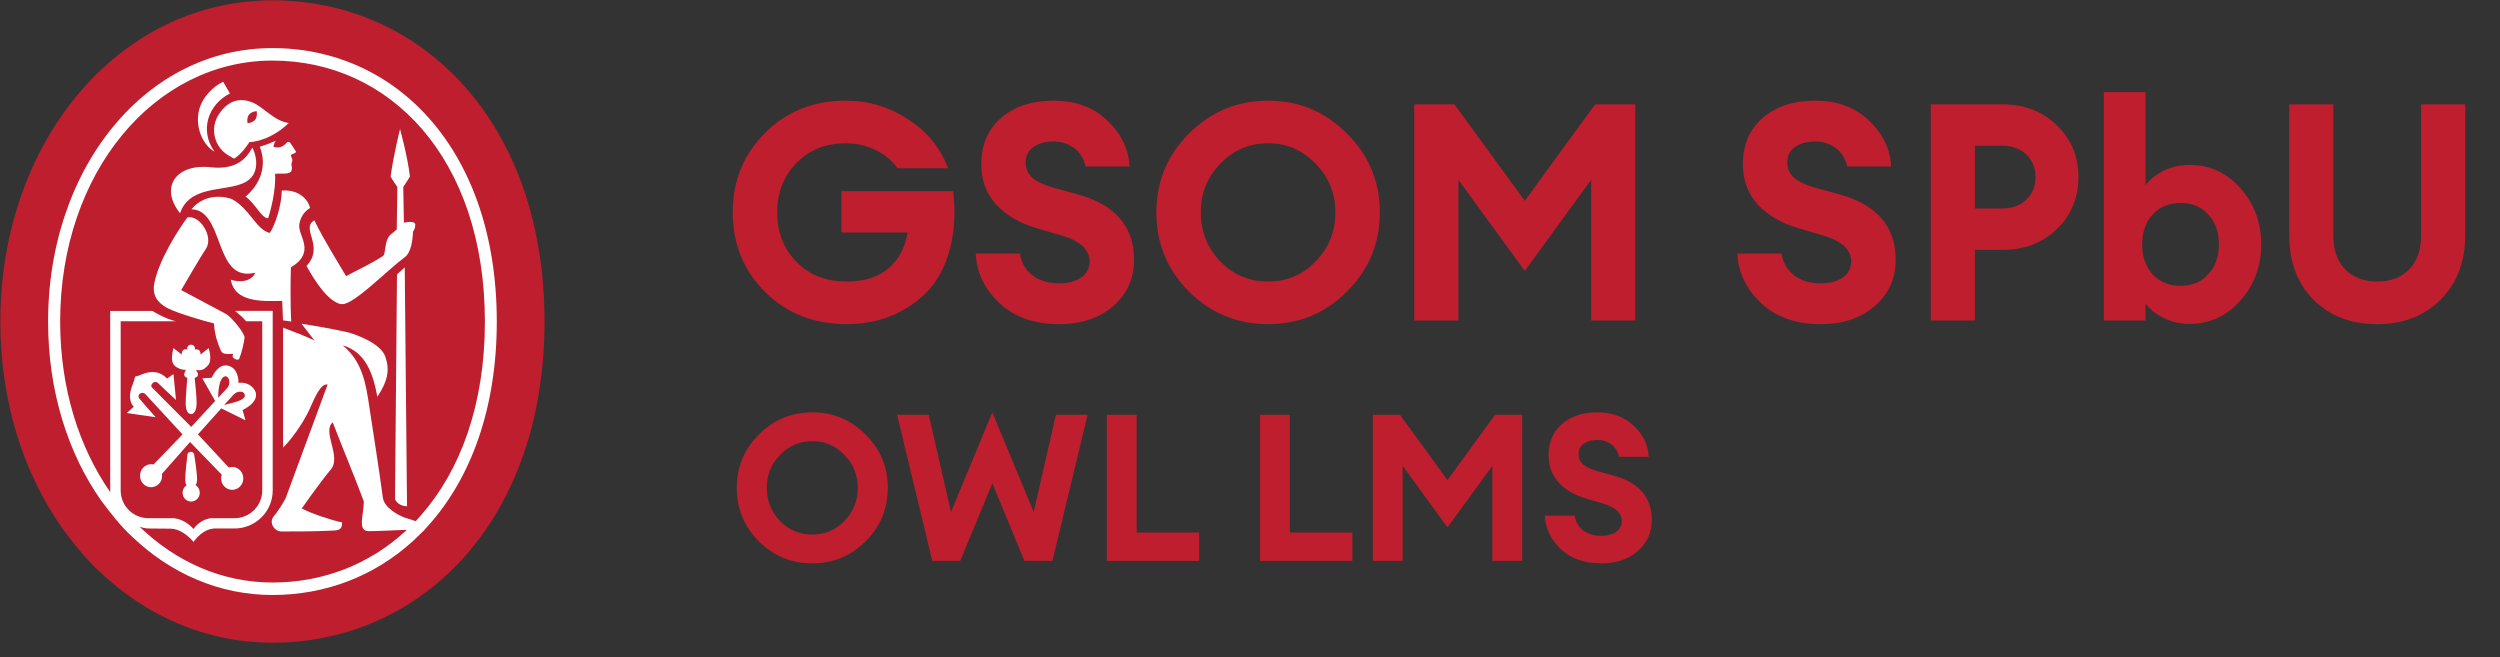
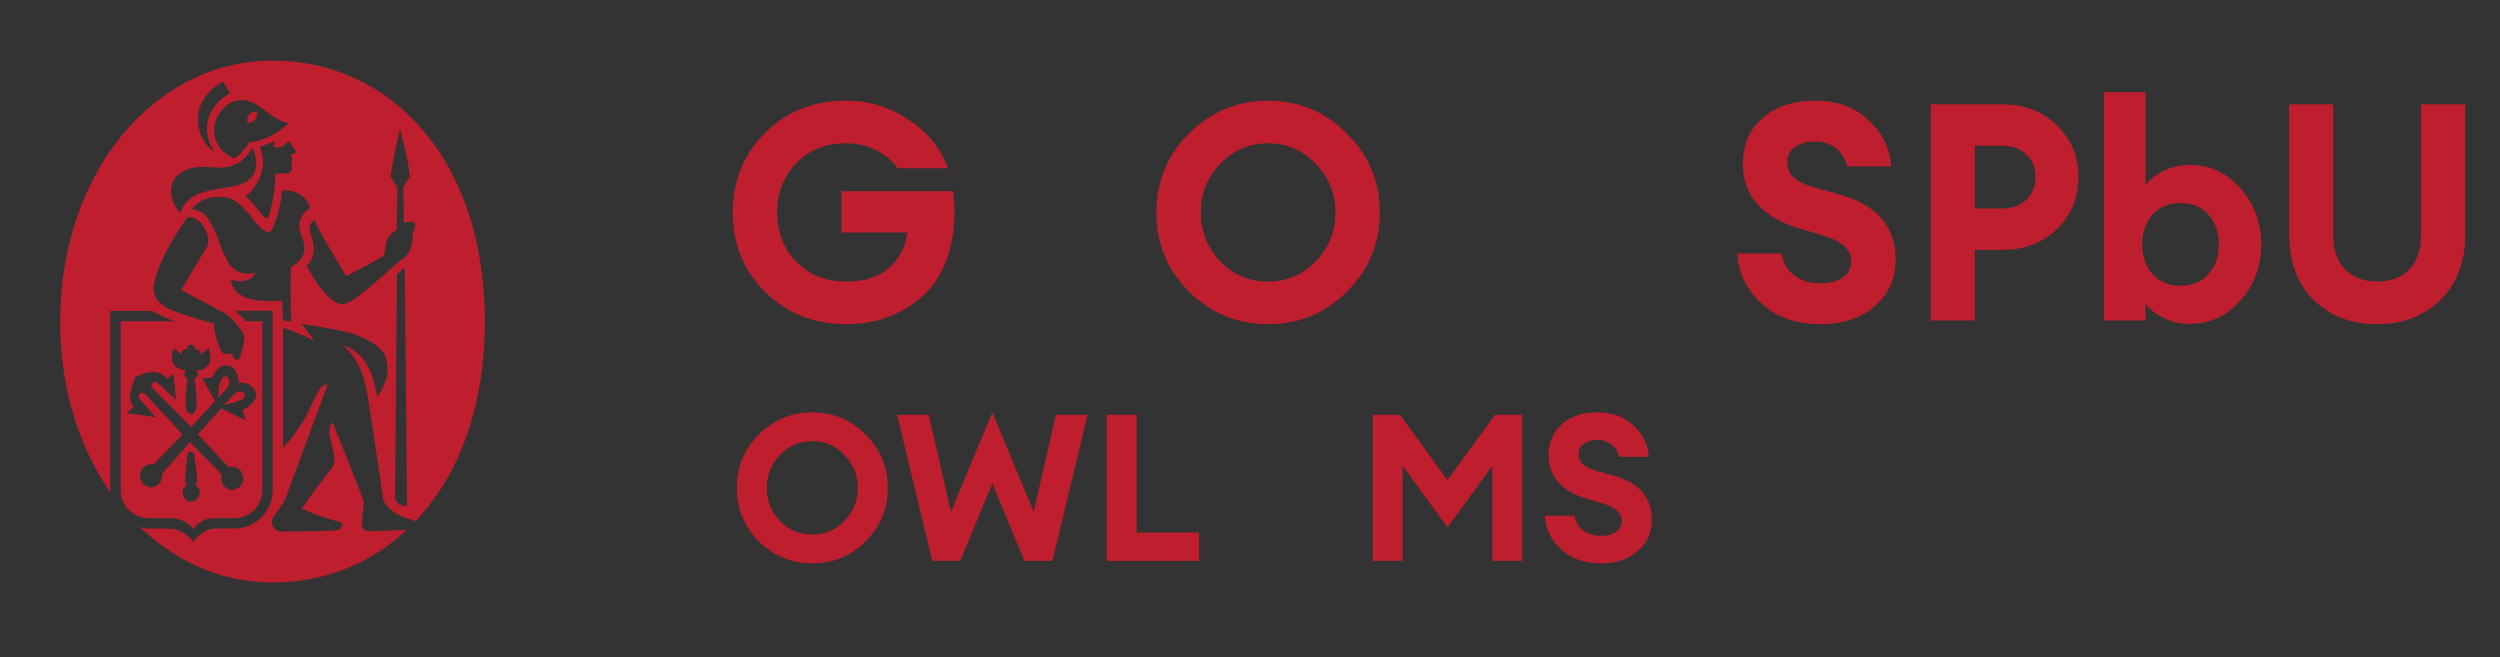
<svg xmlns="http://www.w3.org/2000/svg" width="156" height="41" viewBox="0 0 156 41" fill="none">
  <rect x="0" y="0" width="156" height="41" fill="#333333" stroke="none" />
  <path d="M52.828 20.228C50.789 20.228 49.091 19.557 47.736 18.214C46.393 16.871 45.722 15.218 45.722 13.255C45.722 11.292 46.393 9.639 47.736 8.296C49.079 6.953 50.763 6.282 52.79 6.282C54.209 6.282 55.507 6.675 56.685 7.46C57.876 8.233 58.699 9.246 59.155 10.5H56.001C55.672 10.019 55.216 9.639 54.633 9.36C54.063 9.081 53.449 8.942 52.79 8.942C51.523 8.942 50.491 9.354 49.693 10.177C48.895 11 48.496 12.026 48.496 13.255C48.496 14.484 48.895 15.51 49.693 16.333C50.491 17.156 51.536 17.568 52.828 17.568C53.905 17.568 54.766 17.302 55.412 16.77C56.071 16.225 56.476 15.472 56.628 14.509H52.505V11.925H59.478C59.63 13.268 59.56 14.477 59.269 15.554C58.978 16.631 58.515 17.505 57.882 18.176C57.249 18.835 56.501 19.341 55.64 19.696C54.779 20.051 53.841 20.228 52.828 20.228Z" fill="#BE1E2D" />
-   <path d="M66.073 20.228C64.54 20.228 63.305 19.791 62.368 18.917C61.43 18.03 60.936 16.998 60.886 15.82H63.641C63.742 16.415 64.014 16.878 64.458 17.207C64.901 17.524 65.439 17.682 66.073 17.682C66.643 17.682 67.105 17.562 67.46 17.321C67.814 17.068 67.992 16.732 67.992 16.314C67.992 15.567 67.39 15.022 66.187 14.68L64.762 14.262C63.66 13.945 62.798 13.451 62.178 12.78C61.557 12.109 61.24 11.273 61.228 10.272C61.228 9.043 61.639 8.074 62.463 7.365C63.286 6.643 64.382 6.282 65.75 6.282C67.13 6.282 68.251 6.7 69.113 7.536C69.974 8.359 70.43 9.309 70.481 10.386H67.745C67.605 9.854 67.352 9.461 66.985 9.208C66.617 8.955 66.206 8.828 65.75 8.828C65.243 8.828 64.825 8.942 64.496 9.17C64.179 9.385 64.014 9.689 64.002 10.082C63.989 10.487 64.122 10.817 64.401 11.07C64.679 11.323 65.11 11.532 65.693 11.697L67.27 12.134C69.6 12.78 70.766 14.142 70.766 16.219C70.766 17.384 70.329 18.347 69.455 19.107C68.593 19.854 67.466 20.228 66.073 20.228Z" fill="#BE1E2D" />
  <path d="M76.146 16.314C76.969 17.15 77.963 17.568 79.129 17.568C80.294 17.568 81.282 17.15 82.093 16.314C82.916 15.465 83.328 14.446 83.328 13.255C83.328 12.064 82.916 11.051 82.093 10.215C81.282 9.366 80.294 8.942 79.129 8.942C77.963 8.942 76.969 9.366 76.146 10.215C75.335 11.051 74.93 12.064 74.93 13.255C74.93 14.446 75.335 15.465 76.146 16.314ZM84.05 18.195C82.695 19.55 81.054 20.228 79.129 20.228C77.204 20.228 75.557 19.55 74.189 18.195C72.834 16.827 72.156 15.18 72.156 13.255C72.156 11.33 72.834 9.689 74.189 8.334C75.557 6.966 77.204 6.282 79.129 6.282C81.054 6.282 82.695 6.966 84.05 8.334C85.418 9.689 86.102 11.33 86.102 13.255C86.102 15.18 85.418 16.827 84.05 18.195Z" fill="#BE1E2D" />
-   <path d="M88.249 6.51H90.757L95.146 12.533L99.535 6.51H102.043V20H99.288V11.222L95.146 16.903L91.004 11.222V20H88.249V6.51Z" fill="#BE1E2D" />
  <path d="M113.598 20.228C112.065 20.228 110.83 19.791 109.893 18.917C108.955 18.03 108.461 16.998 108.411 15.82H111.166C111.267 16.415 111.539 16.878 111.983 17.207C112.426 17.524 112.964 17.682 113.598 17.682C114.168 17.682 114.63 17.562 114.985 17.321C115.339 17.068 115.517 16.732 115.517 16.314C115.517 15.567 114.915 15.022 113.712 14.68L112.287 14.262C111.185 13.945 110.323 13.451 109.703 12.78C109.082 12.109 108.765 11.273 108.753 10.272C108.753 9.043 109.164 8.074 109.988 7.365C110.811 6.643 111.907 6.282 113.275 6.282C114.655 6.282 115.776 6.7 116.638 7.536C117.499 8.359 117.955 9.309 118.006 10.386H115.27C115.13 9.854 114.877 9.461 114.51 9.208C114.142 8.955 113.731 8.828 113.275 8.828C112.768 8.828 112.35 8.942 112.021 9.17C111.704 9.385 111.539 9.689 111.527 10.082C111.514 10.487 111.647 10.817 111.926 11.07C112.204 11.323 112.635 11.532 113.218 11.697L114.795 12.134C117.125 12.78 118.291 14.142 118.291 16.219C118.291 17.384 117.854 18.347 116.98 19.107C116.118 19.854 114.991 20.228 113.598 20.228Z" fill="#BE1E2D" />
  <path d="M128.345 7.821C129.244 8.682 129.694 9.759 129.694 11.051C129.694 12.343 129.244 13.426 128.345 14.3C127.446 15.161 126.318 15.592 124.963 15.592H123.234V20H120.479V6.51H124.963C126.318 6.51 127.446 6.947 128.345 7.821ZM126.445 12.457C126.825 12.09 127.015 11.621 127.015 11.051C127.015 10.481 126.825 10.012 126.445 9.645C126.065 9.278 125.558 9.094 124.925 9.094H123.234V13.008H124.925C125.558 13.008 126.065 12.824 126.445 12.457Z" fill="#BE1E2D" />
  <path d="M136.636 20.209C136.028 20.209 135.477 20.082 134.983 19.829C134.489 19.576 134.122 19.278 133.881 18.936V20H131.278V5.75H133.881V11.564C134.122 11.222 134.489 10.924 134.983 10.671C135.477 10.418 136.028 10.291 136.636 10.291C137.89 10.291 138.948 10.779 139.809 11.754C140.671 12.729 141.101 13.895 141.101 15.25C141.101 16.605 140.671 17.771 139.809 18.746C138.948 19.721 137.89 20.209 136.636 20.209ZM134.318 17.112C134.762 17.593 135.344 17.834 136.066 17.834C136.788 17.834 137.365 17.593 137.795 17.112C138.239 16.631 138.46 16.01 138.46 15.25C138.46 14.49 138.239 13.869 137.795 13.388C137.365 12.907 136.788 12.666 136.066 12.666C135.344 12.666 134.762 12.907 134.318 13.388C133.888 13.869 133.672 14.49 133.672 15.25C133.672 16.01 133.888 16.631 134.318 17.112Z" fill="#BE1E2D" />
  <path d="M148.337 20.228C146.703 20.228 145.38 19.721 144.366 18.708C143.353 17.695 142.846 16.352 142.846 14.68V6.51H145.601V14.718C145.601 15.605 145.848 16.301 146.342 16.808C146.836 17.315 147.501 17.568 148.337 17.568C149.173 17.568 149.838 17.315 150.332 16.808C150.826 16.301 151.073 15.605 151.073 14.718V6.51H153.828V14.68C153.828 16.339 153.315 17.682 152.289 18.708C151.263 19.721 149.946 20.228 148.337 20.228Z" fill="#BE1E2D" />
  <path d="M48.671 32.51C49.227 33.074 49.899 33.357 50.687 33.357C51.474 33.357 52.142 33.074 52.689 32.51C53.246 31.936 53.524 31.247 53.524 30.443C53.524 29.638 53.246 28.953 52.689 28.389C52.142 27.815 51.474 27.528 50.687 27.528C49.899 27.528 49.227 27.815 48.671 28.389C48.123 28.953 47.849 29.638 47.849 30.443C47.849 31.247 48.123 31.936 48.671 32.51ZM54.012 33.78C53.096 34.696 51.987 35.154 50.687 35.154C49.386 35.154 48.273 34.696 47.349 33.78C46.433 32.856 45.975 31.744 45.975 30.443C45.975 29.142 46.433 28.033 47.349 27.118C48.273 26.193 49.386 25.731 50.687 25.731C51.987 25.731 53.096 26.193 54.012 27.118C54.936 28.033 55.398 29.142 55.398 30.443C55.398 31.744 54.936 32.856 54.012 33.78Z" fill="#BE1E2D" />
  <path d="M63.925 35L61.922 30.16L59.919 35H58.173L55.978 25.885H57.955L59.342 31.945L61.922 25.731L64.502 31.945L65.889 25.885H67.866L65.671 35H63.925Z" fill="#BE1E2D" />
  <path d="M69.064 35V25.885H70.926V33.228H74.828V35H69.064Z" fill="#BE1E2D" />
-   <path d="M78.626 35V25.885H80.487V33.228H84.39V35H78.626Z" fill="#BE1E2D" />
  <path d="M85.663 25.885H87.358L90.323 29.955L93.289 25.885H94.984V35H93.122V29.069L90.323 32.907L87.525 29.069V35H85.663V25.885Z" fill="#BE1E2D" />
  <path d="M99.903 35.154C98.867 35.154 98.033 34.859 97.4 34.268C96.766 33.669 96.432 32.972 96.398 32.176H98.26C98.328 32.578 98.512 32.89 98.812 33.113C99.111 33.327 99.475 33.434 99.903 33.434C100.288 33.434 100.6 33.352 100.84 33.19C101.08 33.019 101.199 32.792 101.199 32.51C101.199 32.005 100.793 31.637 99.98 31.405L99.017 31.123C98.272 30.909 97.691 30.575 97.271 30.122C96.852 29.668 96.638 29.103 96.629 28.427C96.629 27.597 96.907 26.942 97.464 26.463C98.02 25.975 98.76 25.731 99.685 25.731C100.618 25.731 101.375 26.014 101.957 26.578C102.539 27.135 102.847 27.777 102.881 28.504H101.033C100.938 28.145 100.767 27.879 100.519 27.708C100.271 27.537 99.993 27.451 99.685 27.451C99.342 27.451 99.06 27.528 98.837 27.682C98.623 27.828 98.512 28.033 98.504 28.299C98.495 28.573 98.585 28.795 98.773 28.966C98.961 29.137 99.252 29.279 99.646 29.39L100.712 29.685C102.286 30.122 103.074 31.042 103.074 32.445C103.074 33.233 102.779 33.883 102.188 34.397C101.606 34.902 100.844 35.154 99.903 35.154Z" fill="#BE1E2D" />
-   <path d="M5.082 32.077L5.106 32.111L5.132 32.144C5.165 32.186 5.214 32.251 5.277 32.334C5.629 32.802 6.416 33.847 7.214 34.564C9.863 37.103 13.267 38.617 17 38.617C20.679 38.617 24.085 37.307 26.76 34.873L26.773 34.862L26.785 34.85L26.877 34.763L26.877 34.763L26.886 34.754L27.481 34.178L27.518 34.142L27.552 34.105L27.877 33.744L27.877 33.744L27.883 33.737C30.776 30.481 32.489 25.791 32.489 20.066C32.489 14.432 30.836 9.799 28.027 6.55C25.21 3.291 21.299 1.511 17 1.511C8.204 1.511 1.511 9.702 1.511 20.062C1.511 24.708 2.836 28.869 5.082 32.077Z" fill="white" stroke="#BE1E2D" stroke-width="2.979" />
  <path d="M14.584 24.613L13.992 25.269C14.076 25.246 14.172 25.223 14.271 25.197C14.508 25.14 14.786 25.072 14.989 24.977C15.18 24.89 15.309 24.776 15.271 24.624C15.244 24.511 15.157 24.465 15.088 24.45C15.053 24.442 15.019 24.438 14.985 24.438C14.928 24.438 14.867 24.454 14.805 24.473C14.729 24.499 14.649 24.545 14.584 24.613Z" fill="#BE1E2D" />
  <path d="M15.502 7.679C15.601 7.663 15.815 7.614 15.93 7.459C15.987 7.379 16.014 7.288 16.025 7.201C16.033 7.129 16.033 7.061 16.025 7.015C16.025 7.007 16.025 7 16.021 6.992C16.017 6.958 16.014 6.935 16.014 6.935C16.014 6.935 15.689 6.954 15.532 7.163C15.376 7.371 15.448 7.686 15.448 7.686C15.448 7.686 15.467 7.686 15.502 7.679Z" fill="#BE1E2D" />
  <path d="M14.264 23.629C14.218 23.538 14.153 23.485 14.085 23.481C14.081 23.481 14.077 23.481 14.073 23.481C14.058 23.481 14.047 23.485 14.035 23.489C13.989 23.496 13.947 23.512 13.909 23.549C13.676 23.762 13.615 24.41 13.611 24.824L13.676 24.756L14.184 24.206C14.341 24.016 14.337 23.777 14.264 23.629Z" fill="#BE1E2D" />
  <path d="M17.002 3.78C9.683 3.78 3.754 10.709 3.754 20.065C3.754 24.229 4.93 27.911 6.881 30.714C6.881 30.68 6.877 30.645 6.877 30.611V30.608V19.401H9.504C9.504 19.401 10.305 19.905 10.989 20.049H7.53V30.608C7.53 31.563 8.309 32.337 9.271 32.337H10.863C11.252 32.386 11.642 32.572 11.955 32.883C11.997 32.925 12.039 32.966 12.077 33.012C12.084 33.004 12.088 32.997 12.096 32.985V32.982C12.119 32.947 12.146 32.917 12.172 32.887C12.451 32.553 12.814 32.382 13.142 32.337H14.623C15.585 32.337 16.364 31.563 16.364 30.608V20.046H15.36C15.123 19.773 14.848 19.556 14.665 19.397H17.017V30.604C17.017 31.916 15.948 32.978 14.627 32.978H13.241C13.272 32.982 13.302 32.985 13.337 32.989C12.924 32.989 12.417 33.323 12.077 33.816C11.695 33.365 11.157 32.989 10.645 32.989L9.271 32.978C9.152 32.978 9.034 32.959 8.919 32.928L8.923 32.932C8.916 32.928 8.908 32.925 8.897 32.925C8.832 32.906 8.767 32.887 8.706 32.86C10.977 35.064 13.864 36.349 17.009 36.349C20.148 36.349 23.03 35.227 25.298 33.145L25.382 33.061C24.657 33.088 23.496 33.145 23.007 33.145C22.278 33.145 22.702 32.105 22.702 31.286C22.003 29.428 21.56 28.419 20.762 26.356C20.075 26.94 21.331 28.484 20.64 29.299C20.003 30.054 18.831 31.726 18.831 31.726C19.384 32.033 20.743 32.481 21.343 32.599C21.354 32.91 21.278 33.088 20.82 33.107C19.468 33.164 18.853 33.164 17.552 33.164C17.124 33.164 16.761 32.617 17.074 32.231C17.349 31.893 17.594 31.514 17.819 31.101L20.442 23.997C20.003 23.891 19.602 24.904 19.334 25.499C18.911 26.44 18.09 27.536 17.662 27.93C17.662 24.805 17.662 22.245 17.662 20.444C18.529 20.782 18.834 20.876 19.621 21.244L18.815 20.201C19.999 20.387 20.812 20.539 21.713 20.736C22.167 20.861 23.759 21.407 24.046 22.257C24.34 23.133 24.179 23.8 23.546 24.76C23.282 23.341 22.839 21.972 21.381 21.547C22.331 22.329 22.736 23.345 22.973 24.904C23.286 26.952 23.695 29.565 23.889 31.044C23.973 31.685 24.821 32.117 25.187 32.276L25.943 32.519L26.252 32.174C28.723 29.375 30.257 25.256 30.257 20.069C30.253 9.867 24.321 3.78 17.002 3.78ZM18.113 8.919C18.235 9.097 18.376 9.291 18.456 9.442C18.533 9.583 18.128 9.59 18.155 9.715C18.174 9.814 18.243 9.909 18.243 9.988C18.243 10.114 18.159 10.182 18.193 10.33C18.346 10.989 17.708 10.792 17.166 10.845C17.166 10.845 17.261 11.96 16.731 13.618C16.322 13.629 15.918 12.677 15.322 12.268C16.234 11.505 16.689 10.349 16.208 9.158C16.582 9.044 16.815 8.953 17.204 8.786C17.189 8.805 17.17 8.835 17.151 8.87C17.113 8.945 17.074 9.052 17.07 9.165C17.09 9.169 17.109 9.173 17.128 9.177C17.284 9.215 17.437 9.218 17.597 9.139C17.727 9.074 17.819 8.987 17.884 8.904C17.941 8.832 18.048 8.839 18.101 8.908C18.109 8.911 18.113 8.915 18.113 8.919ZM15.734 6.386C16.452 6.674 17.097 7.554 18.021 7.675C18.01 7.686 17.998 7.694 17.987 7.705C17.357 8.323 16.41 8.828 15.566 8.866C15.303 9.253 15.028 9.636 14.608 9.901H14.604L14.272 9.708C13.36 9.181 13.073 7.99 13.673 7.106C14.219 6.302 14.929 6.063 15.734 6.386ZM12.386 7.03C12.546 6.082 13.356 5.35 13.925 5.104L13.967 5.176L14.348 5.832C12.963 6.533 12.447 8.164 13.383 9.457C13.383 9.457 13.386 9.461 13.386 9.465C12.684 9.067 12.214 8.047 12.386 7.03ZM13.146 10.436C14.642 10.607 15.326 9.988 15.742 9.211C15.853 9.347 16.33 10.55 15.547 11.206C14.497 12.085 11.913 11.357 11.233 13.303C11.245 13.276 11.222 13.329 11.233 13.303C9.92 11.653 11.031 10.197 13.146 10.436ZM10.794 21.84L10.821 21.726L10.886 21.771L10.924 21.798C11.073 21.904 11.206 22.018 11.336 22.124C11.336 22.105 11.336 22.078 11.34 22.056C11.348 21.987 11.367 21.912 11.42 21.858C11.462 21.813 11.523 21.79 11.592 21.79C11.596 21.79 11.603 21.79 11.607 21.79C11.638 21.79 11.668 21.798 11.695 21.809C11.691 21.802 11.691 21.794 11.691 21.786C11.687 21.771 11.68 21.752 11.68 21.737C11.68 21.612 11.79 21.506 11.924 21.506C11.932 21.506 11.935 21.51 11.939 21.51C12.065 21.517 12.168 21.616 12.168 21.737C12.168 21.764 12.161 21.786 12.153 21.813C12.176 21.805 12.199 21.798 12.226 21.798C12.237 21.798 12.249 21.794 12.26 21.794C12.264 21.794 12.268 21.798 12.271 21.798C12.336 21.802 12.39 21.821 12.432 21.862C12.504 21.934 12.516 22.052 12.516 22.128C12.539 22.109 12.562 22.09 12.581 22.071C12.688 21.98 12.802 21.889 12.924 21.798L13.027 21.726L13.035 21.76L13.054 21.84C13.172 22.348 13.134 22.674 12.94 22.837C12.901 22.867 12.798 23.023 12.577 23.083C12.504 23.102 12.417 23.11 12.31 23.099C12.279 23.095 12.252 23.095 12.222 23.087C12.222 23.087 12.355 23.254 12.355 23.364C12.355 23.444 12.313 23.538 12.149 23.58C12.203 24.092 12.268 24.786 12.268 25.128C12.268 25.511 12.168 25.727 12.046 25.806C12.012 25.829 11.974 25.84 11.939 25.84C11.707 25.84 11.588 25.605 11.588 25.146C11.588 24.79 11.642 24.088 11.687 23.576C11.531 23.531 11.493 23.444 11.493 23.364C11.493 23.326 11.546 23.148 11.607 23.076C11.519 23.099 11.161 23.053 10.909 22.829C10.722 22.67 10.676 22.348 10.794 21.84ZM12.31 31.135C12.302 31.142 12.291 31.15 12.283 31.157C12.184 31.248 12.062 31.298 11.928 31.298C11.783 31.298 11.645 31.241 11.546 31.135C11.344 30.922 11.344 30.577 11.546 30.361C11.577 30.331 11.607 30.304 11.642 30.285C11.592 30.206 11.558 30.092 11.558 29.925C11.558 29.553 11.653 28.723 11.687 28.45L11.695 28.366C11.703 28.29 11.756 28.23 11.829 28.207C11.848 28.199 11.871 28.196 11.893 28.192C12.004 28.192 12.096 28.256 12.115 28.355C12.138 28.476 12.298 29.5 12.298 29.91C12.298 30.077 12.26 30.194 12.203 30.278C12.241 30.3 12.279 30.327 12.31 30.361C12.516 30.573 12.516 30.922 12.31 31.135ZM15.803 24.217C15.952 24.388 16.009 24.581 15.963 24.779C15.895 25.074 15.601 25.359 15.135 25.586L15.299 26.159L15.318 26.227L13.833 25.495L13.806 25.484L12.352 27.103L14.276 29.174C14.345 29.151 14.413 29.136 14.49 29.136C14.677 29.136 14.852 29.212 14.982 29.349C15.246 29.622 15.246 30.069 14.99 30.346C14.99 30.346 14.986 30.353 14.982 30.353C14.852 30.49 14.677 30.566 14.49 30.566C14.303 30.566 14.127 30.49 13.997 30.353C13.81 30.156 13.757 29.872 13.837 29.622L11.878 27.6L11.859 27.581L10.107 29.568C10.141 29.788 10.08 30.02 9.92 30.19C9.893 30.221 9.862 30.244 9.832 30.266C9.714 30.353 9.576 30.403 9.427 30.403C9.24 30.403 9.065 30.327 8.935 30.19C8.671 29.913 8.671 29.462 8.935 29.182C9.003 29.11 9.084 29.056 9.171 29.018C9.252 28.984 9.336 28.965 9.427 28.965C9.481 28.965 9.53 28.973 9.58 28.984L9.63 28.935L11.39 27.107L9.084 24.608C9.015 24.536 8.939 24.509 8.87 24.513C8.82 24.517 8.774 24.536 8.736 24.562C8.645 24.631 8.599 24.756 8.706 24.881C8.992 25.222 9.263 25.533 9.584 25.886L9.675 25.985L9.717 26.034L7.912 25.772L8.347 25.385C7.969 24.961 8.141 24.407 8.206 24.195L8.213 24.172C8.236 24.1 8.263 24.024 8.293 23.948C8.343 23.819 8.393 23.686 8.419 23.55L8.427 23.504L8.473 23.493C8.587 23.466 8.713 23.417 8.835 23.368C8.916 23.337 8.992 23.307 9.065 23.284C9.133 23.262 9.202 23.247 9.274 23.235C9.412 23.212 9.553 23.209 9.687 23.228C9.954 23.258 10.206 23.394 10.428 23.622L10.481 23.584L10.825 23.341L10.828 23.375L10.973 24.858L10.985 24.961L10.836 24.82C10.828 24.813 10.118 24.157 9.847 23.891C9.798 23.846 9.744 23.827 9.694 23.831C9.637 23.834 9.584 23.857 9.542 23.891C9.454 23.963 9.4 24.088 9.481 24.176L11.932 26.637L11.981 26.584L13.425 25.021L12.623 23.607L12.699 23.603L13.203 23.573C13.207 23.569 13.207 23.565 13.211 23.558C13.428 23.137 13.661 22.894 13.913 22.822C13.928 22.818 13.944 22.818 13.959 22.814C14.116 22.78 14.28 22.81 14.448 22.901C14.738 23.061 14.902 23.527 14.879 23.891C15.154 23.861 15.517 23.891 15.803 24.217ZM15.261 21.07C15.238 21.32 15.093 21.976 14.936 22.37C14.917 22.416 14.883 22.435 14.841 22.442C14.757 22.458 14.642 22.405 14.57 22.333C14.478 22.245 14.524 22.241 14.536 22.09C14.532 22.086 14.528 22.082 14.52 22.078C14.516 22.075 14.513 22.075 14.509 22.071C14.429 22.078 14.371 22.09 14.284 22.09C14.242 22.09 14.192 22.09 14.131 22.086C13.875 22.067 13.822 21.976 13.741 21.783C13.589 21.407 13.405 20.96 13.352 20.182C12.619 20 11.252 19.602 10.553 19.276C10.29 19.154 10.057 18.991 9.885 18.794C9.866 18.775 9.847 18.753 9.832 18.73C9.824 18.718 9.813 18.711 9.805 18.699H9.809C9.622 18.445 9.542 18.1 9.633 17.645C9.92 16.242 11.076 14.399 11.695 13.565C12.482 13.402 13.348 14.786 12.848 15.529C12.508 16.03 11.645 17.531 11.313 18.089L11.298 18.096L14.07 19.572C14.448 19.765 15.284 20.819 15.261 21.07ZM18.151 16.686C18.094 19.045 18.174 20.065 18.174 20.065C17.857 20.012 17.659 19.989 17.659 19.989L17.609 18.775C16.303 18.809 14.639 18.855 14.402 17.456C14.425 17.463 14.448 17.467 14.471 17.474C14.604 17.512 14.734 17.535 14.852 17.543C15.402 17.584 15.795 17.357 15.921 17.035C15.925 17.027 15.929 17.023 15.929 17.016C15.688 17.073 15.479 17.088 15.291 17.069C13.436 16.902 13.852 13.098 11.947 13.06C12.848 11.945 14.257 12.309 14.509 12.446C15.562 13.026 15.967 14.266 16.765 14.516C16.788 14.524 16.811 14.532 16.834 14.535C17.17 14.046 17.575 12.799 17.582 11.892C18.559 11.805 19.212 12.374 19.346 12.98C18.972 13.204 18.75 13.557 18.678 13.986C18.559 14.717 19.77 15.7 18.151 16.686ZM24.649 31.154L24.771 17.118L25.256 16.686V16.705L25.397 31.529V31.59C25.13 31.59 24.802 31.468 24.649 31.154ZM25.909 14.054C25.905 14.221 25.859 14.346 25.775 14.444C25.748 14.896 25.687 15.764 25.233 16.067C24.114 16.906 22.079 19.007 21.35 18.98C21.327 18.98 21.297 18.973 21.274 18.969L21.27 18.98C20.491 18.809 19.689 17.619 19.125 16.595C20.285 15.362 18.724 14.27 19.613 13.75C20.277 15.097 21.095 16.367 21.595 17.232C22.358 16.818 23.087 16.496 23.901 15.973C24.091 15.851 23.958 14.991 24.382 14.63C24.489 14.539 24.622 14.425 24.756 14.319L24.794 11.722V11.668C24.515 11.278 24.374 11.012 24.374 11.012C24.565 9.62 24.962 8.058 24.962 8.058C24.962 8.058 25.42 9.685 25.581 11.012C25.581 11.012 25.37 11.369 25.164 11.668L25.203 13.898C25.203 13.898 25.913 13.716 25.913 14.031C25.913 14.042 25.909 14.05 25.909 14.054Z" fill="#BE1E2D" />
</svg>